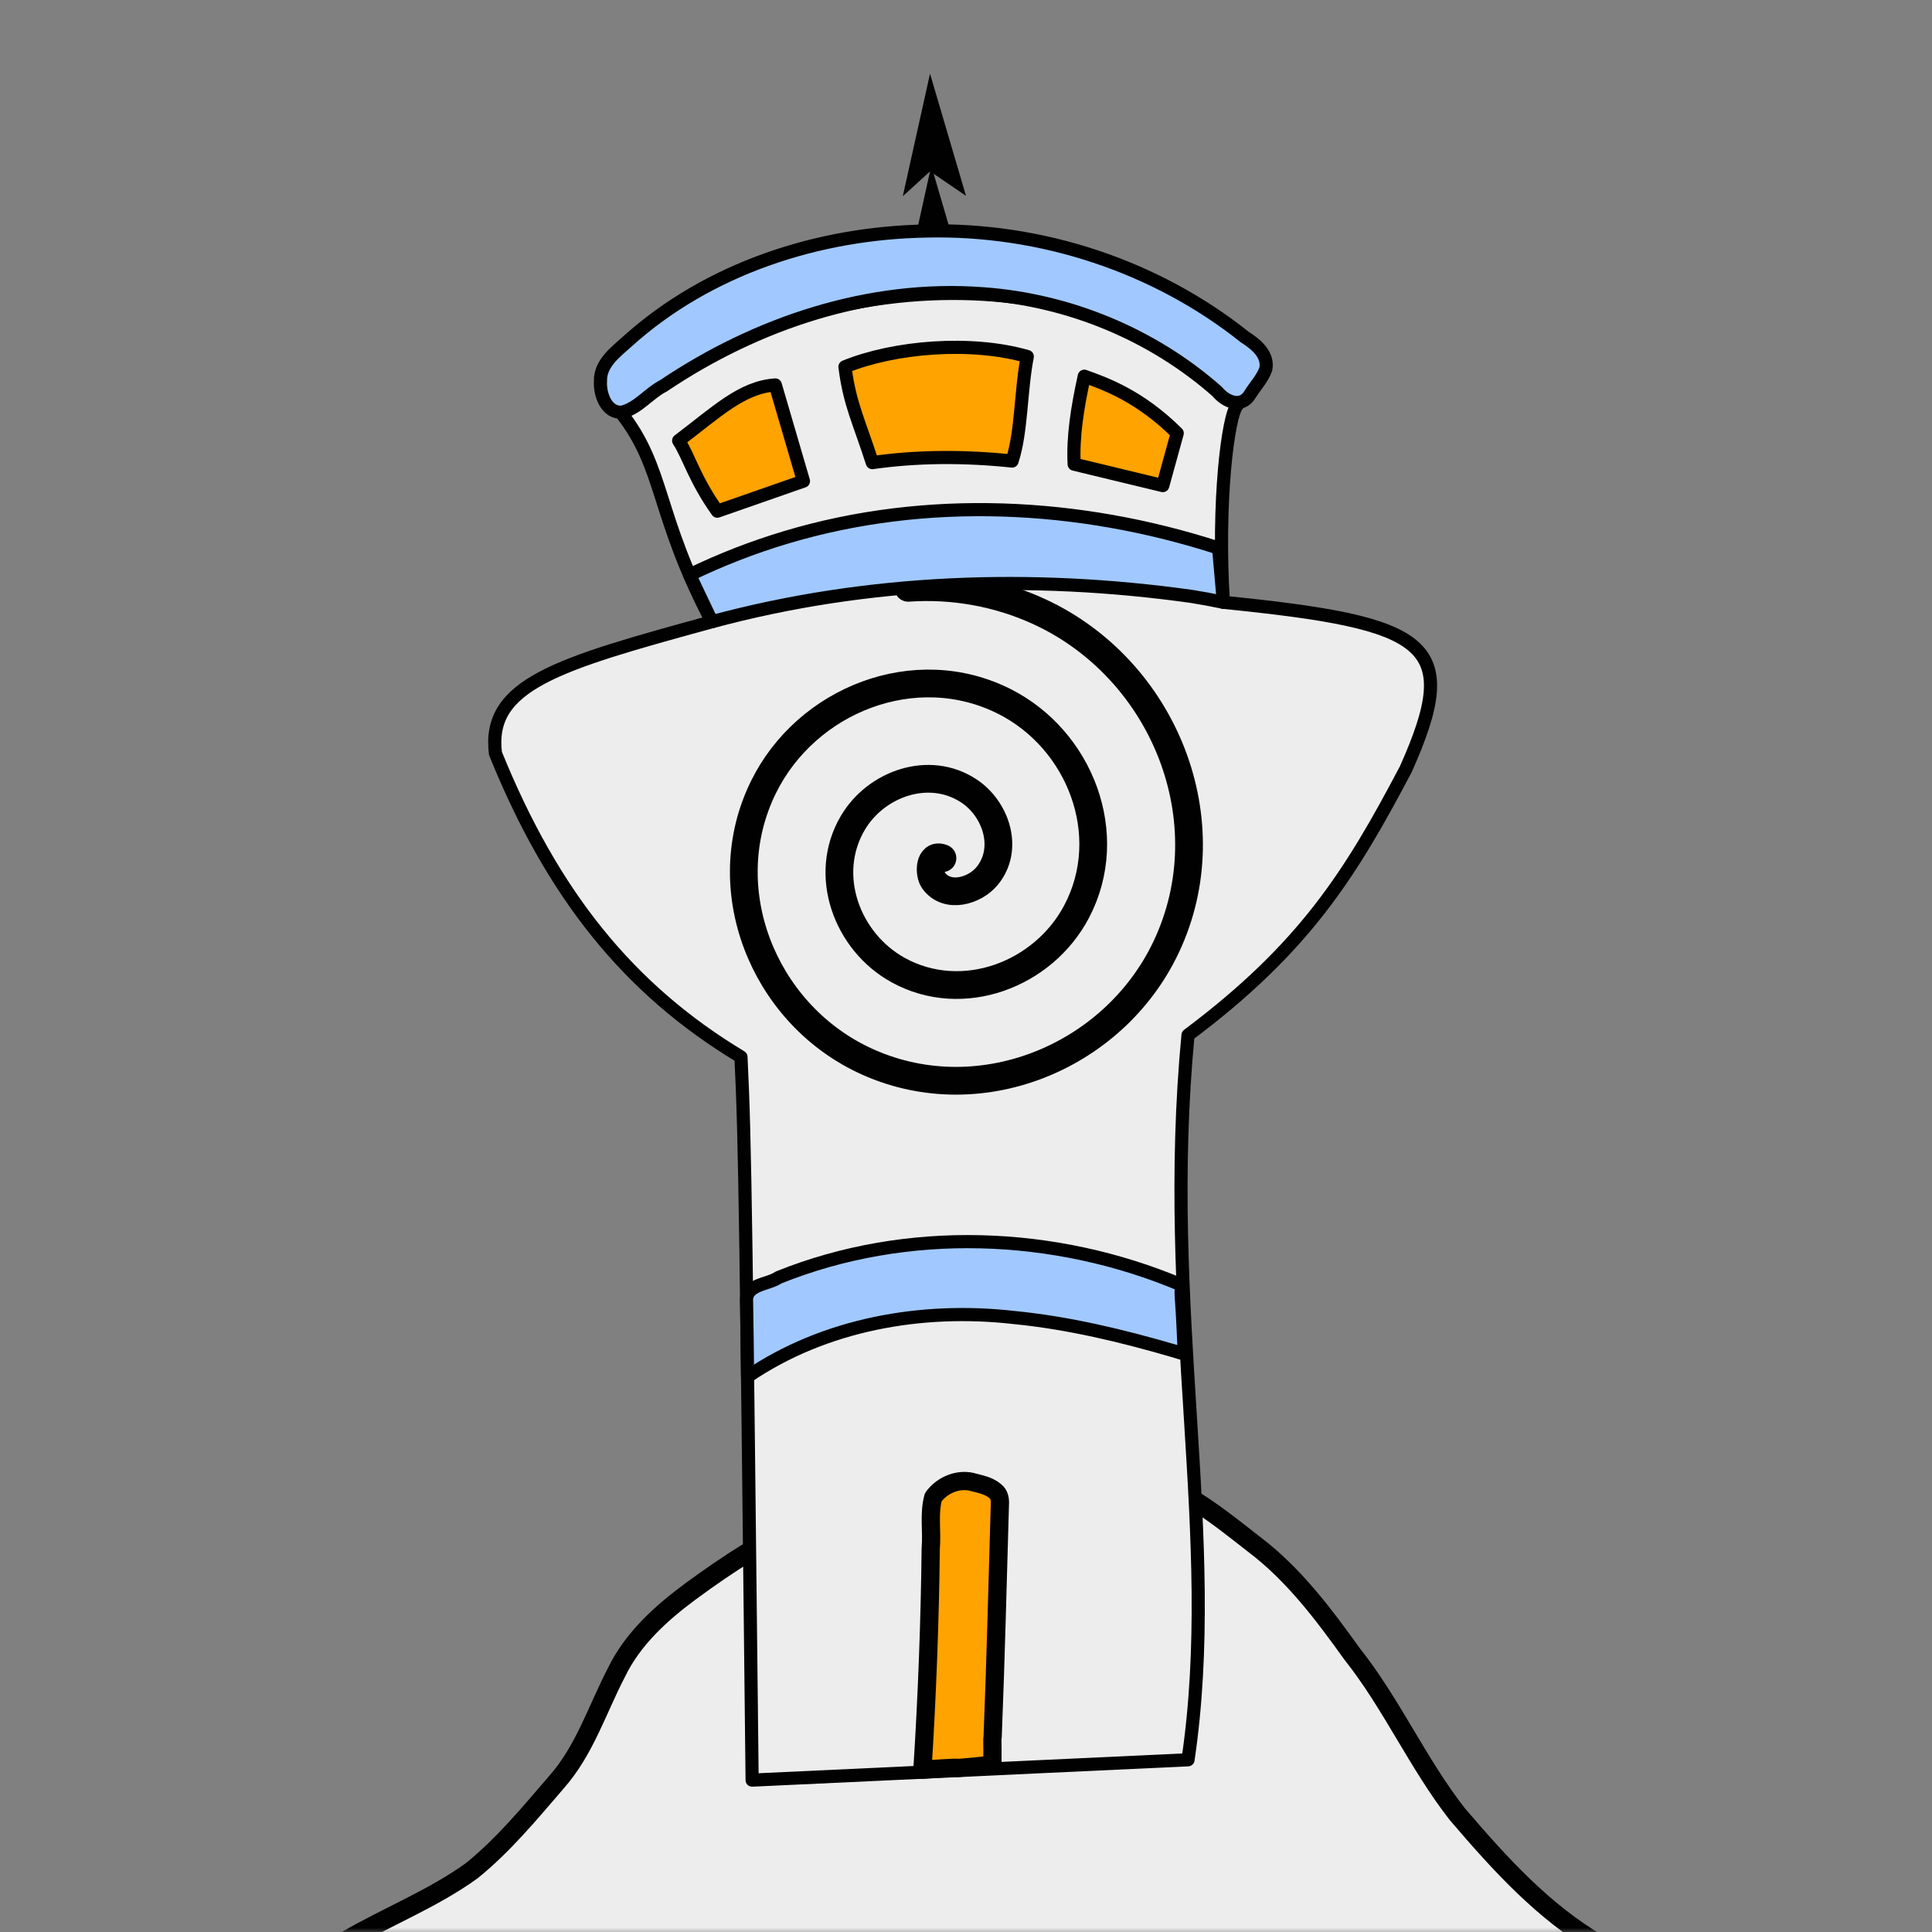
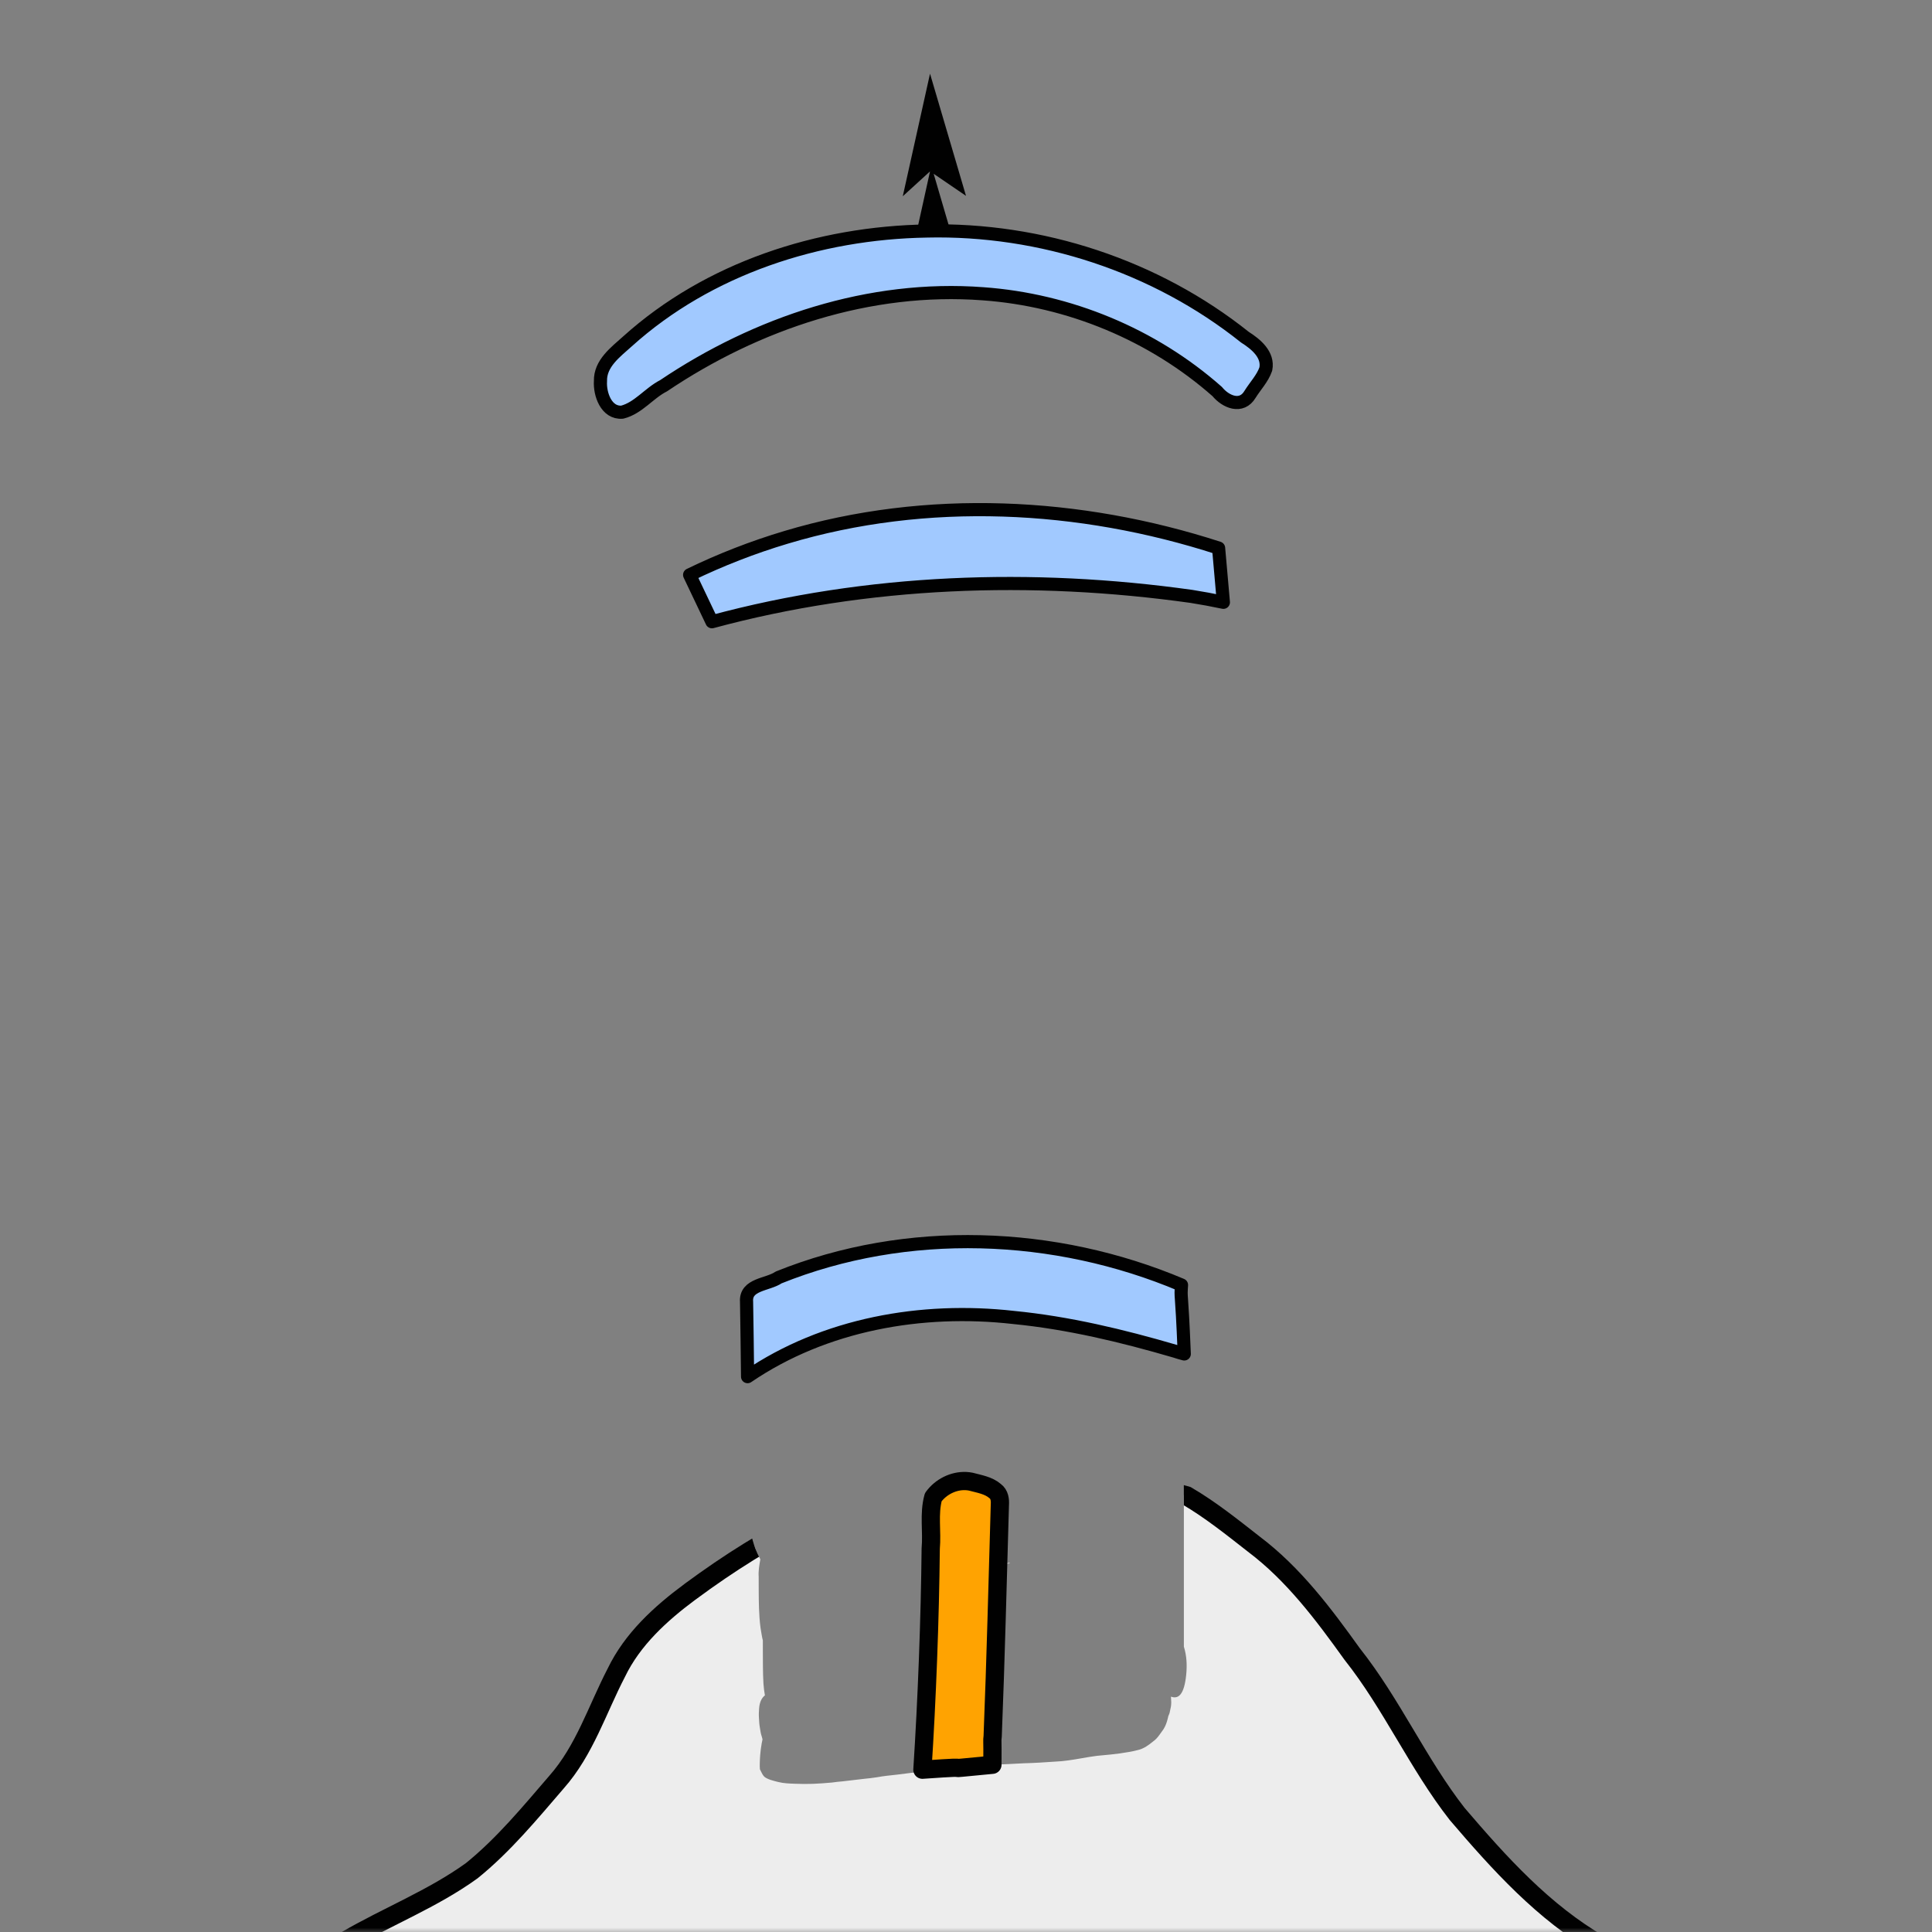
<svg xmlns="http://www.w3.org/2000/svg" xmlns:xlink="http://www.w3.org/1999/xlink" version="1.1" id="svg1" width="500" height="500" viewBox="0 0 500 500">
  <rect x="0" y="0" width="500" height="500" fill="#808080" stroke="none" />
  <defs id="defs1">
    <linearGradient id="linearGradient2">
      <stop style="stop-color:#000000;stop-opacity:1;" offset="0" id="stop2" />
      <stop style="stop-color:#ffffff;stop-opacity:1;" offset="0.32" id="stop4" />
    </linearGradient>
    <clipPath clipPathUnits="userSpaceOnUse" id="clipPath61">
      <path id="path62" style="fill:#ff0000;fill-opacity:1;fill-rule:nonzero;stroke:none" d="M 52.341,410.277 V 582.295 H 517.939 V 410.277 H 338.269 c 0.023,0.543 0.042,1.086 0.057,1.629 0.036,1.426 0.043,2.851 0.049,4.277 0.006,1.397 0.007,2.793 0.008,4.189 6.7e-4,1.236 0.002,2.473 0.002,3.709 1.2e-4,1.369 -2e-5,2.738 0,4.107 2e-5,1.798 0,3.595 0,5.393 v 5 c 1e-5,1.694 0,3.388 0,5.082 v 4.375 3.871 3.416 3.27 c 0.002,0.068 0.004,0.136 0.006,0.203 0.741,2.367 0.847,4.808 0.596,7.285 -0.515,5.084 -1.989,6.353 -3.939,5.633 0.04,0.494 0.057,0.991 0.072,1.486 0.008,0.765 -0.141,1.509 -0.328,2.246 -0.072,0.474 -0.228,0.911 -0.434,1.328 -0.04,0.189 -0.083,0.378 -0.131,0.566 -0.235,0.997 -0.574,1.968 -1.131,2.836 -0.345,0.507 -0.723,0.99 -1.072,1.494 -0.469,0.647 -1.002,1.237 -1.664,1.693 -0.597,0.486 -1.209,0.955 -1.869,1.354 -0.63,0.348 -1.273,0.663 -1.982,0.814 -0.813,0.213 -1.638,0.389 -2.467,0.527 -1.513,0.262 -3.031,0.484 -4.561,0.631 -1.197,0.114 -2.393,0.233 -3.59,0.346 -1.351,0.164 -2.688,0.407 -4.029,0.637 -2.229,0.389 -4.466,0.768 -6.732,0.855 -2.735,0.198 -5.471,0.363 -8.213,0.436 -2.693,0.137 -5.385,0.293 -8.08,0.385 -2.248,0.099 -4.508,0.122 -6.736,0.457 -1.769,0.262 -3.547,0.433 -5.332,0.545 -2.026,0.18 -4.03,0.499 -6.047,0.752 -2.183,0.241 -4.362,0.519 -6.541,0.795 -1.759,0.197 -3.524,0.354 -5.264,0.689 -1.095,0.156 -2.191,0.3 -3.293,0.4 -1.001,0.12 -2.002,0.235 -3.004,0.352 -0.869,0.116 -1.741,0.202 -2.611,0.305 -0.907,0.062 -1.806,0.183 -2.707,0.303 -1.636,0.165 -3.28,0.255 -4.922,0.334 -1.529,0.062 -3.057,0.033 -4.586,-0.021 -1.467,-0.053 -2.946,-0.091 -4.377,-0.453 -1.002,-0.24 -3.105,-0.731 -3.76,-1.525 -0.43,-0.521 -0.66,-1.178 -0.99,-1.768 -0.046,-0.548 -0.057,-1.093 -0.031,-1.643 0.017,-0.657 0.044,-1.315 0.098,-1.971 0.087,-1.042 0.208,-2.082 0.4,-3.111 0.065,-0.338 0.147,-0.675 0.209,-1.014 -0.081,-0.258 -0.15,-0.521 -0.209,-0.787 -0.034,-0.105 -0.066,-0.209 -0.098,-0.314 -0.19,-0.611 -0.253,-1.247 -0.369,-1.873 -0.156,-0.87 -0.213,-1.753 -0.252,-2.635 -0.057,-0.817 -0.016,-1.631 0.047,-2.445 0.127,-1.653 0.734,-2.753 1.498,-3.324 -0.175,-0.986 -0.292,-1.982 -0.371,-2.984 -0.1,-1.53 -0.123,-3.061 -0.141,-4.594 -0.013,-1.292 -0.017,-2.585 -0.019,-3.877 -0.002,-0.933 -0.002,-1.867 -0.002,-2.801 -0.133,-0.259 -0.555,-2.949 -0.598,-3.229 -0.233,-1.692 -0.331,-3.397 -0.4,-5.102 -0.051,-1.473 -0.06,-2.948 -0.07,-4.422 -0.007,-1.234 -0.008,-2.469 -0.01,-3.703 -0.102,-1.522 0.156,-3.013 0.428,-4.5 -0.254,-0.491 -0.5,-1.002 -0.738,-1.535 -0.48,-1.074 -0.229,-0.496 -0.748,-1.734 -0.277,-1.019 -0.663,-2.014 -0.83,-3.057 -0.344,-2.145 0.01,-4.33 0.471,-6.42 0.963,-3.564 2.695,-6.56 5.574,-8.93 0.904,-0.608 2.263,-1.454 3.273,-1.992 0.098,-0.245 0.175,-0.411 0.205,-0.428 v -0.002 h 0.002 0.002 0.002 0.002 v 0.002 h 0.002 v 0.002 0.002 c 0.007,0.026 -1.4e-4,0.11 -0.031,0.262 0.192,-0.702 0.406,-1.391 0.613,-2.08 z m 182.846,3.861 c -0.01,0.017 -0.018,0.035 -0.027,0.053 -0.382,1.149 -0.24,0.712 0.027,-0.053 z m 58.293,22.941 c -0.35,-0.01 -0.753,0.069 -1.182,0.195 0.36,0.076 0.753,0.048 1.182,-0.195 z" />
    </clipPath>
    <mask maskUnits="userSpaceOnUse" id="mask15">
      <rect style="display:inline;fill:url(#linearGradient16);fill-opacity:0.997;fill-rule:evenodd;stroke:none;stroke-width:14.858;stroke-miterlimit:8.6;stroke-opacity:1" id="rect16" width="502.502" height="500" x="29.501" y="32.629" ry="2.378705e-10" />
    </mask>
    <linearGradient xlink:href="#linearGradient2" id="linearGradient16" gradientUnits="userSpaceOnUse" gradientTransform="matrix(1,0,0,4.087,0,-1644.004)" x1="280.752" y1="532.629" x2="280.752" y2="410.277" />
  </defs>
  <g id="g1" transform="translate(-32.003,-32.629)" style="display:inline" mask="url(#mask15)">
    <path style="display:inline;fill:#000000;fill-opacity:0.997;fill-rule:nonzero;stroke:#000000;stroke-width:0;stroke-linecap:round;stroke-linejoin:round;stroke-dasharray:none;stroke-opacity:1" d="m 269.546,91.225 3.145,-14.243 -7.049,6.436 7.049,-31.724 9.312,31.623 -8.368,-5.712 3.979,13.582" id="path26" />
    <path id="path13" clip-path="url(#clipPath61)" style="display:inline;fill:#ededed;fill-opacity:1;fill-rule:nonzero;stroke:#000000;stroke-width:4.96;stroke-dasharray:none;stroke-opacity:1" d="m 210.526,444.612 c -7.606,5.651 -14.848,12.245 -19.023,20.918 -4.952,9.542 -8.223,20.109 -15.47,28.304 -6.896,8.004 -13.687,16.26 -21.932,22.928 -10.097,7.292 -21.815,11.835 -32.535,18.09 -10.261,5.927 -20.887,11.321 -32.241,14.832 -10.728,3.587 -18.381,12.351 -26.366,19.894 -2.367,2.655 -7.774,6.596 -6.334,9.601 12.283,0.621 24.602,0.277 36.9,0.444 130.614,0.294 261.229,0.251 391.843,-0.008 9.483,-0.148 18.983,0.167 28.454,-0.38 -6.301,-11.076 -12.18,-22.417 -18.961,-33.205 -4.329,-4.008 -10.787,-3.567 -16.278,-4.046 -10.94,-0.514 -22.779,0.206 -32.41,-5.952 -14.671,-8.445 -26.174,-21.221 -37.057,-33.953 -10.191,-13.047 -16.889,-28.423 -27.187,-41.403 -7.425,-10.354 -15.189,-20.713 -25.461,-28.445 -5.603,-4.382 -11.201,-8.877 -17.343,-12.471 -50.097,-14.448 -87.125,-5.777 -128.598,24.853 z" />
-     <path id="path6" style="display:inline;fill:#ededed;fill-opacity:1;stroke:#000000;stroke-width:3.402;stroke-linecap:round;stroke-linejoin:round;stroke-dasharray:none;stroke-opacity:1" d="m 339.463,488.059 c 8.507,-57.627 -6.847,-115.741 -0.005,-187.552 30.155,-22.574 42.035,-41.587 56.382,-68.849 14.646,-32.753 6.151,-37.758 -47.227,-43.153 -1.631,-25.75 1.177,-48.559 3.611,-51.027 -29.625,-35.885 -107.376,-41.848 -159.444,2.041 11.332,14.476 8.833,26.149 23.474,54.015 -40.114,10.973 -58.247,16.224 -56.03,34.08 14.806,36.587 34.482,61.069 63.539,78.557 1.118,22.075 1.335,47.605 2.888,187.152 z" />
-     <path style="display:inline;fill:none;fill-rule:evenodd;stroke:#000000;stroke-width:4.312;stroke-linecap:round;stroke-dasharray:none;stroke-opacity:1" id="path24" d="m 240.188,130.724 c 2.03,-0.972 2.312,2.257 1.616,3.375 -1.887,3.028 -6.281,2.074 -8.365,-0.142 -3.728,-3.964 -2.105,-10.274 1.901,-13.356 5.879,-4.523 14.328,-2.158 18.347,3.659 5.356,7.754 2.221,18.406 -5.418,23.337 -9.613,6.206 -22.494,2.29 -28.328,-7.176 -7.066,-11.465 -2.362,-26.588 8.935,-33.319 13.312,-7.932 30.687,-2.435 38.31,10.693 8.801,15.158 2.51,34.788 -12.452,43.3 -17.001,9.672 -38.891,2.586 -48.291,-14.21 -10.545,-18.844 -2.663,-42.995 15.969,-53.282 6.145,-3.392 13.133,-5.167 20.149,-5.168" transform="matrix(-1.661,0.116,0.116,1.661,659.698,9.728)" />
    <path id="path29" style="display:inline;fill:#a1c9ff;fill-opacity:1;stroke:#000000;stroke-width:3.402;stroke-linecap:round;stroke-linejoin:round;stroke-dasharray:none;stroke-opacity:1" d="m 271.851,92.414 c -27.989,0.452 -56.468,9.644 -77.469,28.572 -3.052,2.75 -7.098,5.703 -6.977,10.273 -0.223,3.377 1.518,8.376 5.621,8.039 4.186,-1.056 6.906,-4.902 10.697,-6.832 24.138,-16.255 53.401,-26.03 82.693,-23.809 22.235,1.599 43.891,10.534 60.609,25.314 2.157,2.647 6.272,4.431 8.488,0.711 1.352,-2.174 3.236,-4.108 4.076,-6.539 0.759,-3.732 -2.593,-6.477 -5.391,-8.238 -23.101,-18.452 -52.835,-28.169 -82.35,-27.492 z m 19.729,72.205 c -18.937,-0.602 -37.929,1.616 -56.131,7.07 -8.567,2.56 -16.927,5.811 -24.971,9.715 1.925,4.043 3.85,8.087 5.775,12.131 40.311,-10.888 82.851,-12.34 124.1,-6.559 2.765,0.441 5.521,0.946 8.26,1.529 -0.412,-4.677 -0.824,-9.356 -1.236,-14.033 -17.979,-5.829 -36.86,-9.252 -55.797,-9.854 z m -5.787,189.381 c -17.822,-0.427 -35.695,2.548 -52.283,9.232 -2.795,1.94 -8.656,1.685 -8.297,6.316 0.117,6.449 0.187,12.901 0.262,19.354 19.95,-13.594 45.072,-17.999 68.801,-15.318 14.198,1.387 28.117,4.734 41.789,8.729 0.886,0.293 1.705,0.539 2.424,0.715 -0.714,-17.845 -0.977,-13.714 -0.715,-17.844 -16.388,-6.926 -34.158,-10.756 -51.98,-11.184 z" />
-     <path id="path32" style="display:inline;fill:#ffa300;fill-opacity:1;stroke:#000000;stroke-width:3.402;stroke-linecap:round;stroke-linejoin:round;stroke-dasharray:none;stroke-opacity:1" d="m 309.998,152.762 c -0.381,-6.962 0.834,-14.722 2.62,-22.767 5.304,1.893 14.286,5.048 24.05,14.75 l -3.734,13.554 z m -52.246,-0.408 c -3.294,-10.322 -5.893,-15.184 -7.072,-24.797 12.778,-5.22 32.677,-6.851 47.188,-2.661 -1.741,8.827 -1.438,19.458 -3.944,27.049 -12.546,-1.323 -24.671,-1.226 -36.172,0.408 z m -50.113,-5.686 c 2.636,4.037 4.133,10.021 10.009,18.253 l 22.288,-7.777 -7.278,-24.888 c -8.644,0.574 -15.073,6.889 -25.019,14.412 z" />
    <path id="path1" style="display:inline;fill:#ffa300;fill-opacity:1;stroke:#000000;stroke-width:4.718;stroke-linecap:round;stroke-linejoin:round;stroke-dasharray:none;stroke-opacity:1" d="m 281.988,415.926 c -3.284,-0.15 -6.539,1.528 -8.455,4.176 -1.203,4.345 -0.256,8.879 -0.662,13.305 -0.181,18.178 -0.973,39.073 -2.15,57.222 18.115,-1.277 0,0.477 18.115,-1.277 0.068,-7.393 -0.109,-5.687 0.068,-7.393 0.802,-19.959 1.274,-39.932 1.863,-59.896 0.086,-1.287 -0.091,-2.709 -1.213,-3.533 -1.75,-1.521 -4.142,-1.858 -6.305,-2.449 -0.417,-0.08 -0.838,-0.136 -1.262,-0.154 z" />
  </g>
  <script id="mesh_polyfill" type="text/javascript">
!function(){const t="http://www.w3.org/2000/svg",e="http://www.w3.org/1999/xlink",s="http://www.w3.org/1999/xhtml",r=2;if(document.createElementNS(t,"meshgradient").x)return;const n=(t,e,s,r)=&gt;{let n=new x(.5*(e.x+s.x),.5*(e.y+s.y)),o=new x(.5*(t.x+e.x),.5*(t.y+e.y)),i=new x(.5*(s.x+r.x),.5*(s.y+r.y)),a=new x(.5*(n.x+o.x),.5*(n.y+o.y)),h=new x(.5*(n.x+i.x),.5*(n.y+i.y)),l=new x(.5*(a.x+h.x),.5*(a.y+h.y));return[[t,o,a,l],[l,h,i,r]]},o=t=&gt;{let e=t[0].distSquared(t[1]),s=t[2].distSquared(t[3]),r=.25*t[0].distSquared(t[2]),n=.25*t[1].distSquared(t[3]),o=e&gt;s?e:s,i=r&gt;n?r:n;return 18*(o&gt;i?o:i)},i=(t,e)=&gt;Math.sqrt(t.distSquared(e)),a=(t,e)=&gt;t.scale(2/3).add(e.scale(1/3)),h=t=&gt;{let e,s,r,n,o,i,a,h=new g;return t.match(/(\w+\(\s*[^)]+\))+/g).forEach(t=&gt;{let l=t.match(/[\w.-]+/g),d=l.shift();switch(d){case"translate":2===l.length?e=new g(1,0,0,1,l[0],l[1]):(console.error("mesh.js: translate does not have 2 arguments!"),e=new g(1,0,0,1,0,0)),h=h.append(e);break;case"scale":1===l.length?s=new g(l[0],0,0,l[0],0,0):2===l.length?s=new g(l[0],0,0,l[1],0,0):(console.error("mesh.js: scale does not have 1 or 2 arguments!"),s=new g(1,0,0,1,0,0)),h=h.append(s);break;case"rotate":if(3===l.length&amp;&amp;(e=new g(1,0,0,1,l[1],l[2]),h=h.append(e)),l[0]){r=l[0]*Math.PI/180;let t=Math.cos(r),e=Math.sin(r);Math.abs(t)&lt;1e-16&amp;&amp;(t=0),Math.abs(e)&lt;1e-16&amp;&amp;(e=0),a=new g(t,e,-e,t,0,0),h=h.append(a)}else console.error("math.js: No argument to rotate transform!");3===l.length&amp;&amp;(e=new g(1,0,0,1,-l[1],-l[2]),h=h.append(e));break;case"skewX":l[0]?(r=l[0]*Math.PI/180,n=Math.tan(r),o=new g(1,0,n,1,0,0),h=h.append(o)):console.error("math.js: No argument to skewX transform!");break;case"skewY":l[0]?(r=l[0]*Math.PI/180,n=Math.tan(r),i=new g(1,n,0,1,0,0),h=h.append(i)):console.error("math.js: No argument to skewY transform!");break;case"matrix":6===l.length?h=h.append(new g(...l)):console.error("math.js: Incorrect number of arguments for matrix!");break;default:console.error("mesh.js: Unhandled transform type: "+d)}}),h},l=t=&gt;{let e=[],s=t.split(/[ ,]+/);for(let t=0,r=s.length-1;t&lt;r;t+=2)e.push(new x(parseFloat(s[t]),parseFloat(s[t+1])));return e},d=(t,e)=&gt;{for(let s in e)t.setAttribute(s,e[s])},c=(t,e,s,r,n)=&gt;{let o,i,a=[0,0,0,0];for(let h=0;h&lt;3;++h)e[h]&lt;t[h]&amp;&amp;e[h]&lt;s[h]||t[h]&lt;e[h]&amp;&amp;s[h]&lt;e[h]?a[h]=0:(a[h]=.5*((e[h]-t[h])/r+(s[h]-e[h])/n),o=Math.abs(3*(e[h]-t[h])/r),i=Math.abs(3*(s[h]-e[h])/n),a[h]&gt;o?a[h]=o:a[h]&gt;i&amp;&amp;(a[h]=i));return a},u=[[1,0,0,0,0,0,0,0,0,0,0,0,0,0,0,0],[0,0,0,0,1,0,0,0,0,0,0,0,0,0,0,0],[-3,3,0,0,-2,-1,0,0,0,0,0,0,0,0,0,0],[2,-2,0,0,1,1,0,0,0,0,0,0,0,0,0,0],[0,0,0,0,0,0,0,0,1,0,0,0,0,0,0,0],[0,0,0,0,0,0,0,0,0,0,0,0,1,0,0,0],[0,0,0,0,0,0,0,0,-3,3,0,0,-2,-1,0,0],[0,0,0,0,0,0,0,0,2,-2,0,0,1,1,0,0],[-3,0,3,0,0,0,0,0,-2,0,-1,0,0,0,0,0],[0,0,0,0,-3,0,3,0,0,0,0,0,-2,0,-1,0],[9,-9,-9,9,6,3,-6,-3,6,-6,3,-3,4,2,2,1],[-6,6,6,-6,-3,-3,3,3,-4,4,-2,2,-2,-2,-1,-1],[2,0,-2,0,0,0,0,0,1,0,1,0,0,0,0,0],[0,0,0,0,2,0,-2,0,0,0,0,0,1,0,1,0],[-6,6,6,-6,-4,-2,4,2,-3,3,-3,3,-2,-1,-2,-1],[4,-4,-4,4,2,2,-2,-2,2,-2,2,-2,1,1,1,1]],f=t=&gt;{let e=[];for(let s=0;s&lt;16;++s){e[s]=0;for(let r=0;r&lt;16;++r)e[s]+=u[s][r]*t[r]}return e},p=(t,e,s)=&gt;{const r=e*e,n=s*s,o=e*e*e,i=s*s*s;return t[0]+t[1]*e+t[2]*r+t[3]*o+t[4]*s+t[5]*s*e+t[6]*s*r+t[7]*s*o+t[8]*n+t[9]*n*e+t[10]*n*r+t[11]*n*o+t[12]*i+t[13]*i*e+t[14]*i*r+t[15]*i*o},y=t=&gt;{let e=[],s=[],r=[];for(let s=0;s&lt;4;++s)e[s]=[],e[s][0]=n(t[0][s],t[1][s],t[2][s],t[3][s]),e[s][1]=[],e[s][1].push(...n(...e[s][0][0])),e[s][1].push(...n(...e[s][0][1])),e[s][2]=[],e[s][2].push(...n(...e[s][1][0])),e[s][2].push(...n(...e[s][1][1])),e[s][2].push(...n(...e[s][1][2])),e[s][2].push(...n(...e[s][1][3]));for(let t=0;t&lt;8;++t){s[t]=[];for(let r=0;r&lt;4;++r)s[t][r]=[],s[t][r][0]=n(e[0][2][t][r],e[1][2][t][r],e[2][2][t][r],e[3][2][t][r]),s[t][r][1]=[],s[t][r][1].push(...n(...s[t][r][0][0])),s[t][r][1].push(...n(...s[t][r][0][1])),s[t][r][2]=[],s[t][r][2].push(...n(...s[t][r][1][0])),s[t][r][2].push(...n(...s[t][r][1][1])),s[t][r][2].push(...n(...s[t][r][1][2])),s[t][r][2].push(...n(...s[t][r][1][3]))}for(let t=0;t&lt;8;++t){r[t]=[];for(let e=0;e&lt;8;++e)r[t][e]=[],r[t][e][0]=s[t][0][2][e],r[t][e][1]=s[t][1][2][e],r[t][e][2]=s[t][2][2][e],r[t][e][3]=s[t][3][2][e]}return r};class x{constructor(t,e){this.x=t||0,this.y=e||0}toString(){return`(x=${this.x}, y=${this.y})`}clone(){return new x(this.x,this.y)}add(t){return new x(this.x+t.x,this.y+t.y)}scale(t){return void 0===t.x?new x(this.x*t,this.y*t):new x(this.x*t.x,this.y*t.y)}distSquared(t){let e=this.x-t.x,s=this.y-t.y;return e*e+s*s}transform(t){let e=this.x*t.a+this.y*t.c+t.e,s=this.x*t.b+this.y*t.d+t.f;return new x(e,s)}}class g{constructor(t,e,s,r,n,o){void 0===t?(this.a=1,this.b=0,this.c=0,this.d=1,this.e=0,this.f=0):(this.a=t,this.b=e,this.c=s,this.d=r,this.e=n,this.f=o)}toString(){return`affine: ${this.a} ${this.c} ${this.e} \n       ${this.b} ${this.d} ${this.f}`}append(t){t instanceof g||console.error("mesh.js: argument to Affine.append is not affine!");let e=this.a*t.a+this.c*t.b,s=this.b*t.a+this.d*t.b,r=this.a*t.c+this.c*t.d,n=this.b*t.c+this.d*t.d,o=this.a*t.e+this.c*t.f+this.e,i=this.b*t.e+this.d*t.f+this.f;return new g(e,s,r,n,o,i)}}class w{constructor(t,e){this.nodes=t,this.colors=e}paintCurve(t,e){if(o(this.nodes)&gt;r){const s=n(...this.nodes);let r=[[],[]],o=[[],[]];for(let t=0;t&lt;4;++t)r[0][t]=this.colors[0][t],r[1][t]=(this.colors[0][t]+this.colors[1][t])/2,o[0][t]=r[1][t],o[1][t]=this.colors[1][t];let i=new w(s[0],r),a=new w(s[1],o);i.paintCurve(t,e),a.paintCurve(t,e)}else{let s=Math.round(this.nodes[0].x);if(s&gt;=0&amp;&amp;s&lt;e){let r=4*(~~this.nodes[0].y*e+s);t[r]=Math.round(this.colors[0][0]),t[r+1]=Math.round(this.colors[0][1]),t[r+2]=Math.round(this.colors[0][2]),t[r+3]=Math.round(this.colors[0][3])}}}}class m{constructor(t,e){this.nodes=t,this.colors=e}split(){let t=[[],[],[],[]],e=[[],[],[],[]],s=[[[],[]],[[],[]]],r=[[[],[]],[[],[]]];for(let s=0;s&lt;4;++s){const r=n(this.nodes[0][s],this.nodes[1][s],this.nodes[2][s],this.nodes[3][s]);t[0][s]=r[0][0],t[1][s]=r[0][1],t[2][s]=r[0][2],t[3][s]=r[0][3],e[0][s]=r[1][0],e[1][s]=r[1][1],e[2][s]=r[1][2],e[3][s]=r[1][3]}for(let t=0;t&lt;4;++t)s[0][0][t]=this.colors[0][0][t],s[0][1][t]=this.colors[0][1][t],s[1][0][t]=(this.colors[0][0][t]+this.colors[1][0][t])/2,s[1][1][t]=(this.colors[0][1][t]+this.colors[1][1][t])/2,r[0][0][t]=s[1][0][t],r[0][1][t]=s[1][1][t],r[1][0][t]=this.colors[1][0][t],r[1][1][t]=this.colors[1][1][t];return[new m(t,s),new m(e,r)]}paint(t,e){let s,n=!1;for(let t=0;t&lt;4;++t)if((s=o([this.nodes[0][t],this.nodes[1][t],this.nodes[2][t],this.nodes[3][t]]))&gt;r){n=!0;break}if(n){let s=this.split();s[0].paint(t,e),s[1].paint(t,e)}else{new w([...this.nodes[0]],[...this.colors[0]]).paintCurve(t,e)}}}class b{constructor(t){this.readMesh(t),this.type=t.getAttribute("type")||"bilinear"}readMesh(t){let e=[[]],s=[[]],r=Number(t.getAttribute("x")),n=Number(t.getAttribute("y"));e[0][0]=new x(r,n);let o=t.children;for(let t=0,r=o.length;t&lt;r;++t){e[3*t+1]=[],e[3*t+2]=[],e[3*t+3]=[],s[t+1]=[];let r=o[t].children;for(let n=0,o=r.length;n&lt;o;++n){let o=r[n].children;for(let r=0,i=o.length;r&lt;i;++r){let i=r;0!==t&amp;&amp;++i;let h,d=o[r].getAttribute("path"),c="l";null!=d&amp;&amp;(c=(h=d.match(/\s*([lLcC])\s*(.*)/))[1]);let u=l(h[2]);switch(c){case"l":0===i?(e[3*t][3*n+3]=u[0].add(e[3*t][3*n]),e[3*t][3*n+1]=a(e[3*t][3*n],e[3*t][3*n+3]),e[3*t][3*n+2]=a(e[3*t][3*n+3],e[3*t][3*n])):1===i?(e[3*t+3][3*n+3]=u[0].add(e[3*t][3*n+3]),e[3*t+1][3*n+3]=a(e[3*t][3*n+3],e[3*t+3][3*n+3]),e[3*t+2][3*n+3]=a(e[3*t+3][3*n+3],e[3*t][3*n+3])):2===i?(0===n&amp;&amp;(e[3*t+3][3*n+0]=u[0].add(e[3*t+3][3*n+3])),e[3*t+3][3*n+1]=a(e[3*t+3][3*n],e[3*t+3][3*n+3]),e[3*t+3][3*n+2]=a(e[3*t+3][3*n+3],e[3*t+3][3*n])):(e[3*t+1][3*n]=a(e[3*t][3*n],e[3*t+3][3*n]),e[3*t+2][3*n]=a(e[3*t+3][3*n],e[3*t][3*n]));break;case"L":0===i?(e[3*t][3*n+3]=u[0],e[3*t][3*n+1]=a(e[3*t][3*n],e[3*t][3*n+3]),e[3*t][3*n+2]=a(e[3*t][3*n+3],e[3*t][3*n])):1===i?(e[3*t+3][3*n+3]=u[0],e[3*t+1][3*n+3]=a(e[3*t][3*n+3],e[3*t+3][3*n+3]),e[3*t+2][3*n+3]=a(e[3*t+3][3*n+3],e[3*t][3*n+3])):2===i?(0===n&amp;&amp;(e[3*t+3][3*n+0]=u[0]),e[3*t+3][3*n+1]=a(e[3*t+3][3*n],e[3*t+3][3*n+3]),e[3*t+3][3*n+2]=a(e[3*t+3][3*n+3],e[3*t+3][3*n])):(e[3*t+1][3*n]=a(e[3*t][3*n],e[3*t+3][3*n]),e[3*t+2][3*n]=a(e[3*t+3][3*n],e[3*t][3*n]));break;case"c":0===i?(e[3*t][3*n+1]=u[0].add(e[3*t][3*n]),e[3*t][3*n+2]=u[1].add(e[3*t][3*n]),e[3*t][3*n+3]=u[2].add(e[3*t][3*n])):1===i?(e[3*t+1][3*n+3]=u[0].add(e[3*t][3*n+3]),e[3*t+2][3*n+3]=u[1].add(e[3*t][3*n+3]),e[3*t+3][3*n+3]=u[2].add(e[3*t][3*n+3])):2===i?(e[3*t+3][3*n+2]=u[0].add(e[3*t+3][3*n+3]),e[3*t+3][3*n+1]=u[1].add(e[3*t+3][3*n+3]),0===n&amp;&amp;(e[3*t+3][3*n+0]=u[2].add(e[3*t+3][3*n+3]))):(e[3*t+2][3*n]=u[0].add(e[3*t+3][3*n]),e[3*t+1][3*n]=u[1].add(e[3*t+3][3*n]));break;case"C":0===i?(e[3*t][3*n+1]=u[0],e[3*t][3*n+2]=u[1],e[3*t][3*n+3]=u[2]):1===i?(e[3*t+1][3*n+3]=u[0],e[3*t+2][3*n+3]=u[1],e[3*t+3][3*n+3]=u[2]):2===i?(e[3*t+3][3*n+2]=u[0],e[3*t+3][3*n+1]=u[1],0===n&amp;&amp;(e[3*t+3][3*n+0]=u[2])):(e[3*t+2][3*n]=u[0],e[3*t+1][3*n]=u[1]);break;default:console.error("mesh.js: "+c+" invalid path type.")}if(0===t&amp;&amp;0===n||r&gt;0){let e=window.getComputedStyle(o[r]).stopColor.match(/^rgb\s*\(\s*(\d+)\s*,\s*(\d+)\s*,\s*(\d+)\s*\)$/i),a=window.getComputedStyle(o[r]).stopOpacity,h=255;a&amp;&amp;(h=Math.floor(255*a)),e&amp;&amp;(0===i?(s[t][n]=[],s[t][n][0]=Math.floor(e[1]),s[t][n][1]=Math.floor(e[2]),s[t][n][2]=Math.floor(e[3]),s[t][n][3]=h):1===i?(s[t][n+1]=[],s[t][n+1][0]=Math.floor(e[1]),s[t][n+1][1]=Math.floor(e[2]),s[t][n+1][2]=Math.floor(e[3]),s[t][n+1][3]=h):2===i?(s[t+1][n+1]=[],s[t+1][n+1][0]=Math.floor(e[1]),s[t+1][n+1][1]=Math.floor(e[2]),s[t+1][n+1][2]=Math.floor(e[3]),s[t+1][n+1][3]=h):3===i&amp;&amp;(s[t+1][n]=[],s[t+1][n][0]=Math.floor(e[1]),s[t+1][n][1]=Math.floor(e[2]),s[t+1][n][2]=Math.floor(e[3]),s[t+1][n][3]=h))}}e[3*t+1][3*n+1]=new x,e[3*t+1][3*n+2]=new x,e[3*t+2][3*n+1]=new x,e[3*t+2][3*n+2]=new x,e[3*t+1][3*n+1].x=(-4*e[3*t][3*n].x+6*(e[3*t][3*n+1].x+e[3*t+1][3*n].x)+-2*(e[3*t][3*n+3].x+e[3*t+3][3*n].x)+3*(e[3*t+3][3*n+1].x+e[3*t+1][3*n+3].x)+-1*e[3*t+3][3*n+3].x)/9,e[3*t+1][3*n+2].x=(-4*e[3*t][3*n+3].x+6*(e[3*t][3*n+2].x+e[3*t+1][3*n+3].x)+-2*(e[3*t][3*n].x+e[3*t+3][3*n+3].x)+3*(e[3*t+3][3*n+2].x+e[3*t+1][3*n].x)+-1*e[3*t+3][3*n].x)/9,e[3*t+2][3*n+1].x=(-4*e[3*t+3][3*n].x+6*(e[3*t+3][3*n+1].x+e[3*t+2][3*n].x)+-2*(e[3*t+3][3*n+3].x+e[3*t][3*n].x)+3*(e[3*t][3*n+1].x+e[3*t+2][3*n+3].x)+-1*e[3*t][3*n+3].x)/9,e[3*t+2][3*n+2].x=(-4*e[3*t+3][3*n+3].x+6*(e[3*t+3][3*n+2].x+e[3*t+2][3*n+3].x)+-2*(e[3*t+3][3*n].x+e[3*t][3*n+3].x)+3*(e[3*t][3*n+2].x+e[3*t+2][3*n].x)+-1*e[3*t][3*n].x)/9,e[3*t+1][3*n+1].y=(-4*e[3*t][3*n].y+6*(e[3*t][3*n+1].y+e[3*t+1][3*n].y)+-2*(e[3*t][3*n+3].y+e[3*t+3][3*n].y)+3*(e[3*t+3][3*n+1].y+e[3*t+1][3*n+3].y)+-1*e[3*t+3][3*n+3].y)/9,e[3*t+1][3*n+2].y=(-4*e[3*t][3*n+3].y+6*(e[3*t][3*n+2].y+e[3*t+1][3*n+3].y)+-2*(e[3*t][3*n].y+e[3*t+3][3*n+3].y)+3*(e[3*t+3][3*n+2].y+e[3*t+1][3*n].y)+-1*e[3*t+3][3*n].y)/9,e[3*t+2][3*n+1].y=(-4*e[3*t+3][3*n].y+6*(e[3*t+3][3*n+1].y+e[3*t+2][3*n].y)+-2*(e[3*t+3][3*n+3].y+e[3*t][3*n].y)+3*(e[3*t][3*n+1].y+e[3*t+2][3*n+3].y)+-1*e[3*t][3*n+3].y)/9,e[3*t+2][3*n+2].y=(-4*e[3*t+3][3*n+3].y+6*(e[3*t+3][3*n+2].y+e[3*t+2][3*n+3].y)+-2*(e[3*t+3][3*n].y+e[3*t][3*n+3].y)+3*(e[3*t][3*n+2].y+e[3*t+2][3*n].y)+-1*e[3*t][3*n].y)/9}}this.nodes=e,this.colors=s}paintMesh(t,e){let s=(this.nodes.length-1)/3,r=(this.nodes[0].length-1)/3;if("bilinear"===this.type||s&lt;2||r&lt;2){let n;for(let o=0;o&lt;s;++o)for(let s=0;s&lt;r;++s){let r=[];for(let t=3*o,e=3*o+4;t&lt;e;++t)r.push(this.nodes[t].slice(3*s,3*s+4));let i=[];i.push(this.colors[o].slice(s,s+2)),i.push(this.colors[o+1].slice(s,s+2)),(n=new m(r,i)).paint(t,e)}}else{let n,o,a,h,l,d,u;const x=s,g=r;s++,r++;let w=new Array(s);for(let t=0;t&lt;s;++t){w[t]=new Array(r);for(let e=0;e&lt;r;++e)w[t][e]=[],w[t][e][0]=this.nodes[3*t][3*e],w[t][e][1]=this.colors[t][e]}for(let t=0;t&lt;s;++t)for(let e=0;e&lt;r;++e)0!==t&amp;&amp;t!==x&amp;&amp;(n=i(w[t-1][e][0],w[t][e][0]),o=i(w[t+1][e][0],w[t][e][0]),w[t][e][2]=c(w[t-1][e][1],w[t][e][1],w[t+1][e][1],n,o)),0!==e&amp;&amp;e!==g&amp;&amp;(n=i(w[t][e-1][0],w[t][e][0]),o=i(w[t][e+1][0],w[t][e][0]),w[t][e][3]=c(w[t][e-1][1],w[t][e][1],w[t][e+1][1],n,o));for(let t=0;t&lt;r;++t){w[0][t][2]=[],w[x][t][2]=[];for(let e=0;e&lt;4;++e)n=i(w[1][t][0],w[0][t][0]),o=i(w[x][t][0],w[x-1][t][0]),w[0][t][2][e]=n&gt;0?2*(w[1][t][1][e]-w[0][t][1][e])/n-w[1][t][2][e]:0,w[x][t][2][e]=o&gt;0?2*(w[x][t][1][e]-w[x-1][t][1][e])/o-w[x-1][t][2][e]:0}for(let t=0;t&lt;s;++t){w[t][0][3]=[],w[t][g][3]=[];for(let e=0;e&lt;4;++e)n=i(w[t][1][0],w[t][0][0]),o=i(w[t][g][0],w[t][g-1][0]),w[t][0][3][e]=n&gt;0?2*(w[t][1][1][e]-w[t][0][1][e])/n-w[t][1][3][e]:0,w[t][g][3][e]=o&gt;0?2*(w[t][g][1][e]-w[t][g-1][1][e])/o-w[t][g-1][3][e]:0}for(let s=0;s&lt;x;++s)for(let r=0;r&lt;g;++r){let n=i(w[s][r][0],w[s+1][r][0]),o=i(w[s][r+1][0],w[s+1][r+1][0]),c=i(w[s][r][0],w[s][r+1][0]),x=i(w[s+1][r][0],w[s+1][r+1][0]),g=[[],[],[],[]];for(let t=0;t&lt;4;++t){(d=[])[0]=w[s][r][1][t],d[1]=w[s+1][r][1][t],d[2]=w[s][r+1][1][t],d[3]=w[s+1][r+1][1][t],d[4]=w[s][r][2][t]*n,d[5]=w[s+1][r][2][t]*n,d[6]=w[s][r+1][2][t]*o,d[7]=w[s+1][r+1][2][t]*o,d[8]=w[s][r][3][t]*c,d[9]=w[s+1][r][3][t]*x,d[10]=w[s][r+1][3][t]*c,d[11]=w[s+1][r+1][3][t]*x,d[12]=0,d[13]=0,d[14]=0,d[15]=0,u=f(d);for(let e=0;e&lt;9;++e){g[t][e]=[];for(let s=0;s&lt;9;++s)g[t][e][s]=p(u,e/8,s/8),g[t][e][s]&gt;255?g[t][e][s]=255:g[t][e][s]&lt;0&amp;&amp;(g[t][e][s]=0)}}h=[];for(let t=3*s,e=3*s+4;t&lt;e;++t)h.push(this.nodes[t].slice(3*r,3*r+4));l=y(h);for(let s=0;s&lt;8;++s)for(let r=0;r&lt;8;++r)(a=new m(l[s][r],[[[g[0][s][r],g[1][s][r],g[2][s][r],g[3][s][r]],[g[0][s][r+1],g[1][s][r+1],g[2][s][r+1],g[3][s][r+1]]],[[g[0][s+1][r],g[1][s+1][r],g[2][s+1][r],g[3][s+1][r]],[g[0][s+1][r+1],g[1][s+1][r+1],g[2][s+1][r+1],g[3][s+1][r+1]]]])).paint(t,e)}}}transform(t){if(t instanceof x)for(let e=0,s=this.nodes.length;e&lt;s;++e)for(let s=0,r=this.nodes[0].length;s&lt;r;++s)this.nodes[e][s]=this.nodes[e][s].add(t);else if(t instanceof g)for(let e=0,s=this.nodes.length;e&lt;s;++e)for(let s=0,r=this.nodes[0].length;s&lt;r;++s)this.nodes[e][s]=this.nodes[e][s].transform(t)}scale(t){for(let e=0,s=this.nodes.length;e&lt;s;++e)for(let s=0,r=this.nodes[0].length;s&lt;r;++s)this.nodes[e][s]=this.nodes[e][s].scale(t)}}document.querySelectorAll("rect,circle,ellipse,path,text").forEach((r,n)=&gt;{let o=r.getAttribute("id");o||(o="patchjs_shape"+n,r.setAttribute("id",o));const i=r.style.fill.match(/^url\(\s*"?\s*#([^\s"]+)"?\s*\)/),a=r.style.stroke.match(/^url\(\s*"?\s*#([^\s"]+)"?\s*\)/);if(i&amp;&amp;i[1]){const a=document.getElementById(i[1]);if(a&amp;&amp;"meshgradient"===a.nodeName){const i=r.getBBox();let l=document.createElementNS(s,"canvas");d(l,{width:i.width,height:i.height});const c=l.getContext("2d");let u=c.createImageData(i.width,i.height);const f=new b(a);"objectBoundingBox"===a.getAttribute("gradientUnits")&amp;&amp;f.scale(new x(i.width,i.height));const p=a.getAttribute("gradientTransform");null!=p&amp;&amp;f.transform(h(p)),"userSpaceOnUse"===a.getAttribute("gradientUnits")&amp;&amp;f.transform(new x(-i.x,-i.y)),f.paintMesh(u.data,l.width),c.putImageData(u,0,0);const y=document.createElementNS(t,"image");d(y,{width:i.width,height:i.height,x:i.x,y:i.y});let g=l.toDataURL();y.setAttributeNS(e,"xlink:href",g),r.parentNode.insertBefore(y,r),r.style.fill="none";const w=document.createElementNS(t,"use");w.setAttributeNS(e,"xlink:href","#"+o);const m="patchjs_clip"+n,M=document.createElementNS(t,"clipPath");M.setAttribute("id",m),M.appendChild(w),r.parentElement.insertBefore(M,r),y.setAttribute("clip-path","url(#"+m+")"),u=null,l=null,g=null}}if(a&amp;&amp;a[1]){const o=document.getElementById(a[1]);if(o&amp;&amp;"meshgradient"===o.nodeName){const i=parseFloat(r.style.strokeWidth.slice(0,-2))*(parseFloat(r.style.strokeMiterlimit)||parseFloat(r.getAttribute("stroke-miterlimit"))||1),a=r.getBBox(),l=Math.trunc(a.width+i),c=Math.trunc(a.height+i),u=Math.trunc(a.x-i/2),f=Math.trunc(a.y-i/2);let p=document.createElementNS(s,"canvas");d(p,{width:l,height:c});const y=p.getContext("2d");let g=y.createImageData(l,c);const w=new b(o);"objectBoundingBox"===o.getAttribute("gradientUnits")&amp;&amp;w.scale(new x(l,c));const m=o.getAttribute("gradientTransform");null!=m&amp;&amp;w.transform(h(m)),"userSpaceOnUse"===o.getAttribute("gradientUnits")&amp;&amp;w.transform(new x(-u,-f)),w.paintMesh(g.data,p.width),y.putImageData(g,0,0);const M=document.createElementNS(t,"image");d(M,{width:l,height:c,x:0,y:0});let S=p.toDataURL();M.setAttributeNS(e,"xlink:href",S);const k="pattern_clip"+n,A=document.createElementNS(t,"pattern");d(A,{id:k,patternUnits:"userSpaceOnUse",width:l,height:c,x:u,y:f}),A.appendChild(M),o.parentNode.appendChild(A),r.style.stroke="url(#"+k+")",g=null,p=null,S=null}}})}();
</script>
</svg>